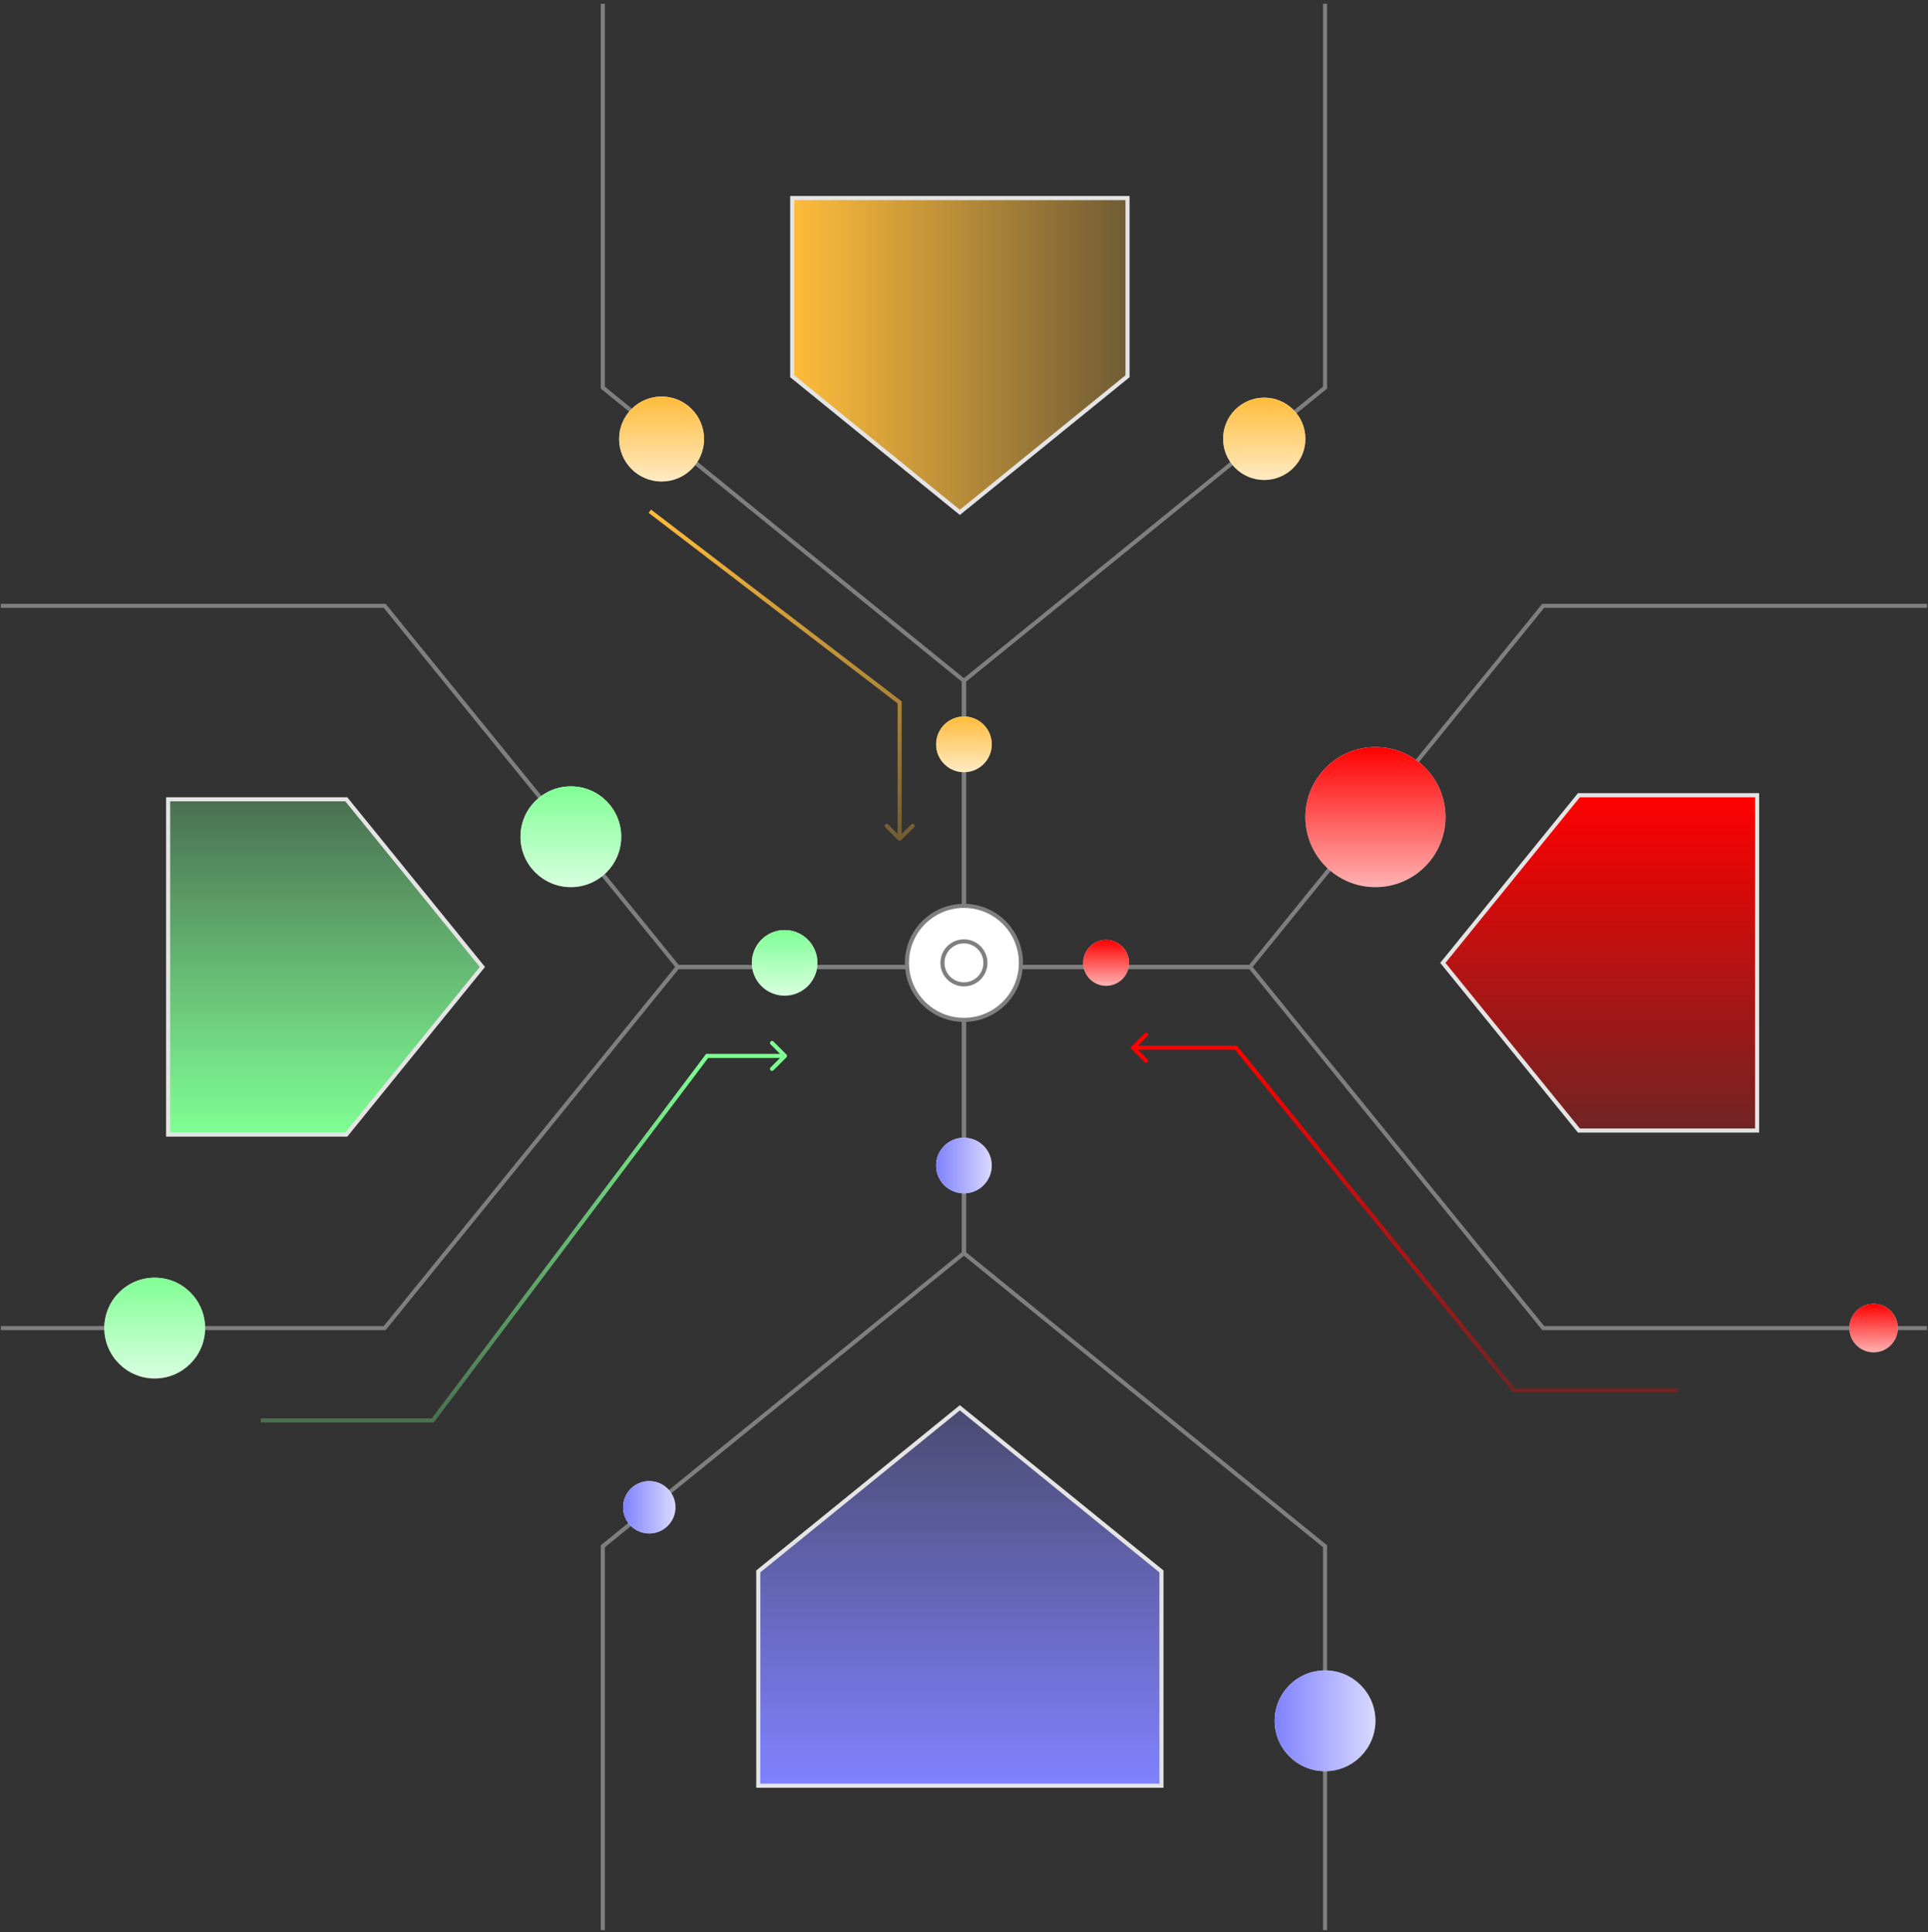
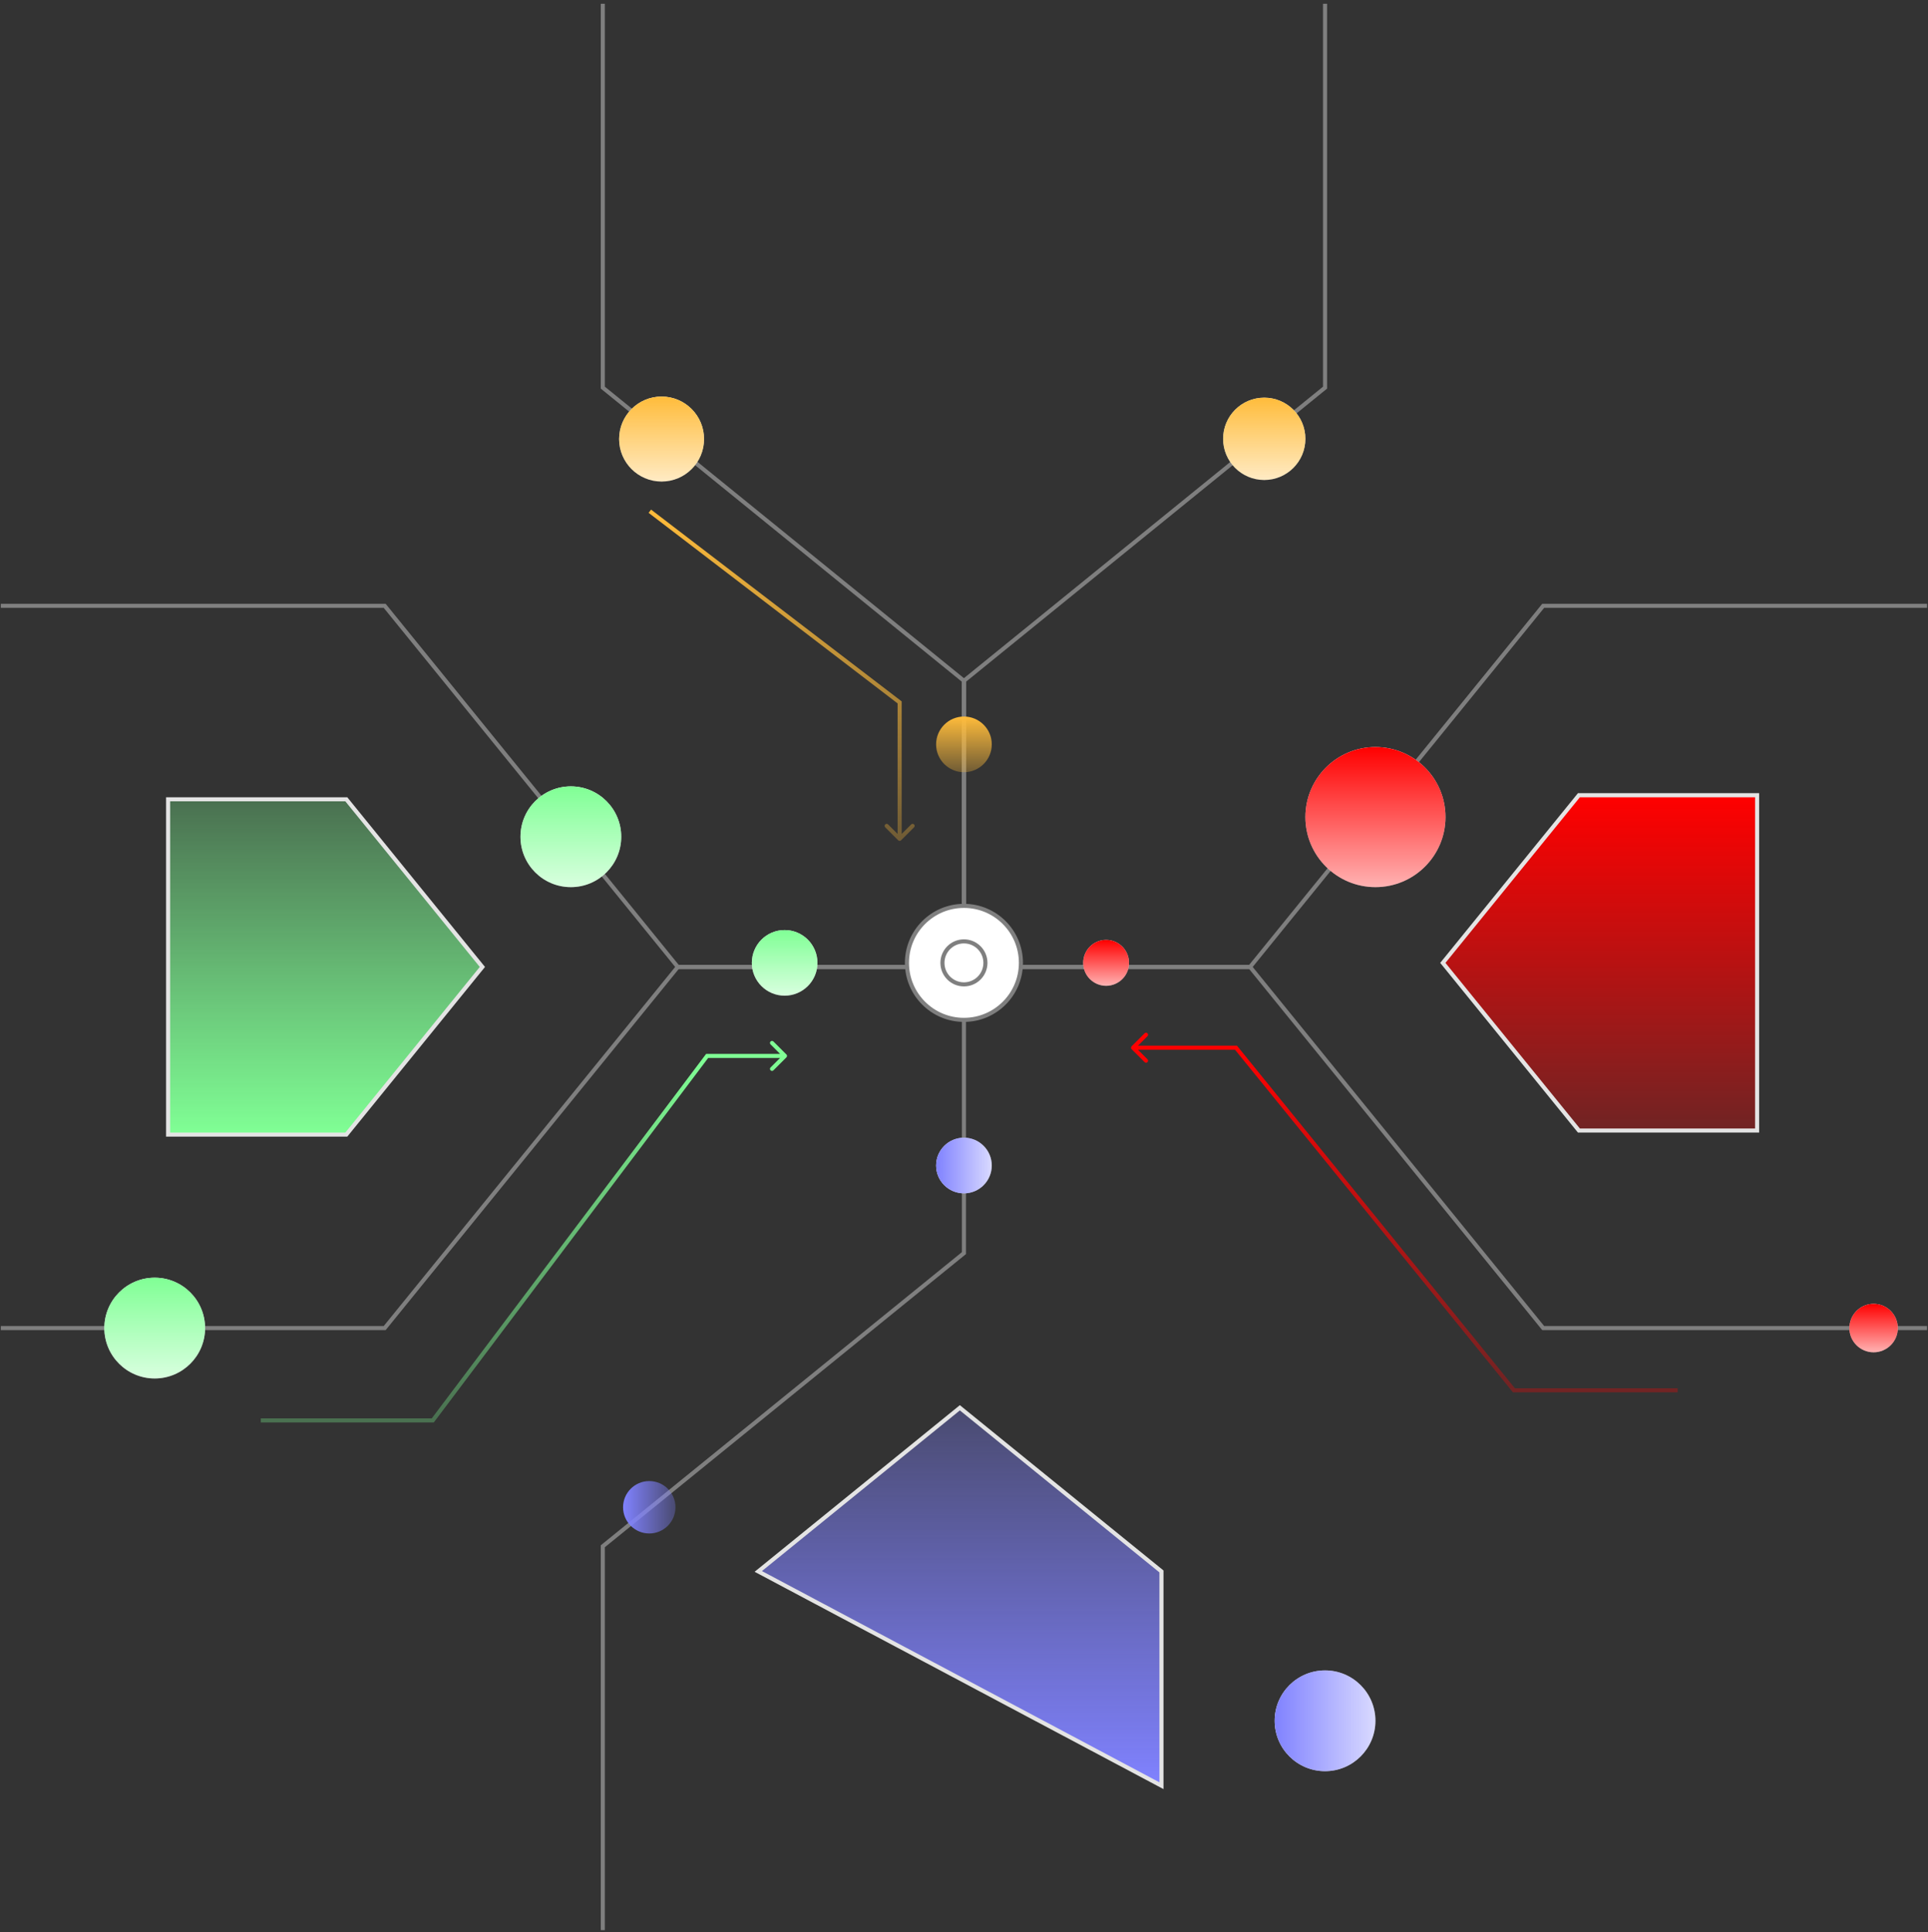
<svg xmlns="http://www.w3.org/2000/svg" width="473" height="474" viewBox="0 0 473 474" fill="none">
  <rect x="0" y="0" width="473" height="474" fill="#333333" stroke="none" />
  <path d="M0.203 148.614H94.371L166.283 237.207H236.483" stroke="#7F7F7F" />
  <path d="M472.766 325.8L378.598 325.8L306.685 237.207L236.485 237.207" stroke="#7F7F7F" />
  <path d="M0.203 325.8H94.371L166.283 237.207H236.483" stroke="#7F7F7F" />
  <path d="M84.959 278.335H41.242L41.242 196.077H84.959L118.344 237.206L84.959 278.335Z" fill="url(#paint0_linear_3558_125466)" stroke="#E4E4E4" />
  <path d="M387.357 195.078L431.074 195.078L431.074 277.336L387.357 277.336L353.973 236.207L387.357 195.078Z" fill="url(#paint1_linear_3558_125466)" stroke="#E4E4E4" />
  <path d="M472.766 148.614L378.598 148.614L306.685 237.207L236.485 237.207" stroke="#7F7F7F" />
  <path d="M147.891 473.488L147.891 379.32L236.484 307.408L236.484 237.208" stroke="#7F7F7F" />
  <path d="M325.078 0.926L325.078 95.094L236.485 167.006L236.485 237.206" stroke="#7F7F7F" />
-   <path d="M325.078 473.488L325.078 379.32L236.485 307.408L236.485 237.208" stroke="#7F7F7F" />
-   <path d="M284.941 385.492L284.941 438.059L186.031 438.059L186.031 385.492L235.486 345.348L284.941 385.492Z" fill="url(#paint2_linear_3558_125466)" stroke="#E4E4E4" />
-   <path d="M194.355 92.303L194.355 48.587L276.613 48.587L276.613 92.303L235.484 125.688L194.355 92.303Z" fill="url(#paint3_linear_3558_125466)" stroke="#E4E4E4" />
+   <path d="M284.941 385.492L284.941 438.059L186.031 385.492L235.486 345.348L284.941 385.492Z" fill="url(#paint2_linear_3558_125466)" stroke="#E4E4E4" />
  <path d="M147.891 0.926L147.891 95.094L236.484 167.006L236.484 237.206" stroke="#7F7F7F" />
  <path d="M220.711 172.307H221.211V172.06L221.015 171.91L220.711 172.307ZM220.357 206.136C220.553 206.331 220.869 206.331 221.064 206.136L224.246 202.954C224.442 202.759 224.442 202.442 224.246 202.247C224.051 202.051 223.735 202.051 223.539 202.247L220.711 205.075L217.883 202.247C217.687 202.051 217.371 202.051 217.175 202.247C216.98 202.442 216.98 202.759 217.175 202.954L220.357 206.136ZM159.122 125.806L220.407 172.704L221.015 171.91L159.73 125.011L159.122 125.806ZM220.211 172.307V205.782H221.211V172.307H220.211Z" fill="url(#paint4_linear_3558_125466)" />
  <path d="M106.176 348.446V348.946H106.425L106.575 348.747L106.176 348.446ZM173.49 259.03V258.53H173.241L173.091 258.729L173.49 259.03ZM192.933 259.384C193.128 259.188 193.128 258.872 192.933 258.676L189.751 255.494C189.555 255.299 189.239 255.299 189.044 255.494C188.848 255.69 188.848 256.006 189.044 256.202L191.872 259.03L189.044 261.858C188.848 262.054 188.848 262.37 189.044 262.566C189.239 262.761 189.555 262.761 189.751 262.566L192.933 259.384ZM63.98 348.946H106.176V347.946H63.98V348.946ZM106.575 348.747L173.89 259.331L173.091 258.729L105.776 348.145L106.575 348.747ZM173.49 259.53H192.579V258.53H173.49V259.53Z" fill="url(#paint5_linear_3558_125466)" />
  <path d="M371.411 341.057L371.023 341.372L371.173 341.557H371.411V341.057ZM303.234 257.021L303.622 256.705L303.472 256.521L303.234 256.521L303.234 257.021ZM277.623 256.667C277.428 256.862 277.428 257.179 277.623 257.374L280.805 260.556C281 260.751 281.317 260.751 281.512 260.556C281.707 260.361 281.707 260.044 281.512 259.849L278.684 257.021L281.512 254.192C281.707 253.997 281.707 253.68 281.512 253.485C281.317 253.29 281 253.29 280.805 253.485L277.623 256.667ZM411.582 340.557H371.411V341.557H411.582V340.557ZM371.799 340.742L303.622 256.705L302.845 257.336L371.023 341.372L371.799 340.742ZM303.234 256.521L277.977 256.521L277.977 257.521L303.234 257.521L303.234 256.521Z" fill="url(#paint6_linear_3558_125466)" />
  <circle cx="37.954" cy="325.8" r="12.36" fill="white" />
  <circle cx="140.048" cy="205.271" r="12.36" fill="white" />
  <circle cx="192.497" cy="236.207" r="8.048" fill="white" />
  <circle cx="192.497" cy="236.207" r="8.048" fill="url(#paint7_linear_3558_125466)" />
  <circle cx="236.484" cy="236.207" r="13.98" fill="white" stroke="#7F7F7F" />
  <circle cx="236.484" cy="236.207" r="5.273" fill="white" stroke="#7F7F7F" />
  <circle cx="271.365" cy="236.207" r="5.627" fill="white" />
  <circle cx="271.365" cy="236.207" r="5.627" fill="url(#paint8_linear_3558_125466)" />
-   <circle cx="159.287" cy="369.754" r="6.428" fill="white" />
  <circle cx="325.079" cy="422.133" r="12.36" fill="white" />
  <circle cx="337.44" cy="200.444" r="17.187" fill="white" />
  <circle cx="310.16" cy="107.653" r="10.094" fill="white" />
  <circle cx="459.653" cy="325.8" r="5.942" fill="white" />
  <circle cx="162.309" cy="107.705" r="10.422" fill="white" />
  <circle cx="37.954" cy="325.8" r="12.36" fill="url(#paint9_linear_3558_125466)" />
  <circle cx="140.048" cy="205.271" r="12.36" fill="url(#paint10_linear_3558_125466)" />
  <circle cx="236.485" cy="285.919" r="6.829" fill="white" />
  <circle cx="236.485" cy="285.919" r="6.829" fill="url(#paint11_linear_3558_125466)" />
-   <circle cx="236.485" cy="182.607" r="6.829" fill="white" />
  <circle cx="236.485" cy="182.607" r="6.829" fill="url(#paint12_linear_3558_125466)" />
  <circle cx="159.287" cy="369.754" r="6.428" fill="url(#paint13_linear_3558_125466)" />
  <circle cx="325.079" cy="422.133" r="12.36" fill="url(#paint14_linear_3558_125466)" />
  <circle cx="337.44" cy="200.444" r="17.187" fill="url(#paint15_linear_3558_125466)" />
  <circle cx="310.16" cy="107.653" r="10.094" fill="url(#paint16_linear_3558_125466)" />
  <circle cx="459.653" cy="325.8" r="5.942" fill="url(#paint17_linear_3558_125466)" />
  <circle cx="162.309" cy="107.705" r="10.422" fill="url(#paint18_linear_3558_125466)" />
  <defs>
    <linearGradient id="paint0_linear_3558_125466" x1="79.793" y1="278.335" x2="79.793" y2="196.077" gradientUnits="userSpaceOnUse">
      <stop stop-color="#80FF95" />
      <stop offset="1" stop-color="#80FF95" stop-opacity="0.3" />
    </linearGradient>
    <linearGradient id="paint1_linear_3558_125466" x1="392.523" y1="195.078" x2="392.523" y2="277.336" gradientUnits="userSpaceOnUse">
      <stop stop-color="#FF0000" />
      <stop offset="1" stop-color="#FF0000" stop-opacity="0.3" />
    </linearGradient>
    <linearGradient id="paint2_linear_3558_125466" x1="235.486" y1="438.059" x2="235.486" y2="345.348" gradientUnits="userSpaceOnUse">
      <stop stop-color="#8082FF" />
      <stop offset="1" stop-color="#8082FF" stop-opacity="0.3" />
    </linearGradient>
    <linearGradient id="paint3_linear_3558_125466" x1="194.355" y1="87.138" x2="276.613" y2="87.137" gradientUnits="userSpaceOnUse">
      <stop stop-color="#FFBC3B" />
      <stop offset="1" stop-color="#FFBC3B" stop-opacity="0.3" />
    </linearGradient>
    <linearGradient id="paint4_linear_3558_125466" x1="190.068" y1="125.408" x2="190.068" y2="205.782" gradientUnits="userSpaceOnUse">
      <stop stop-color="#FFBC3B" />
      <stop offset="1" stop-color="#FFBC3B" stop-opacity="0.3" />
    </linearGradient>
    <linearGradient id="paint5_linear_3558_125466" x1="128.28" y1="259.03" x2="128.28" y2="348.446" gradientUnits="userSpaceOnUse">
      <stop stop-color="#80FF95" />
      <stop offset="1" stop-color="#80FF95" stop-opacity="0.3" />
    </linearGradient>
    <linearGradient id="paint6_linear_3558_125466" x1="344.779" y1="257.021" x2="344.779" y2="341.057" gradientUnits="userSpaceOnUse">
      <stop stop-color="#FF0000" />
      <stop offset="1" stop-color="#FF0000" stop-opacity="0.3" />
    </linearGradient>
    <linearGradient id="paint7_linear_3558_125466" x1="192.497" y1="228.16" x2="192.497" y2="244.255" gradientUnits="userSpaceOnUse">
      <stop stop-color="#80FF95" />
      <stop offset="1" stop-color="#80FF95" stop-opacity="0.3" />
    </linearGradient>
    <linearGradient id="paint8_linear_3558_125466" x1="271.365" y1="230.58" x2="271.365" y2="241.834" gradientUnits="userSpaceOnUse">
      <stop stop-color="#FF0000" />
      <stop offset="1" stop-color="#FF0000" stop-opacity="0.3" />
    </linearGradient>
    <linearGradient id="paint9_linear_3558_125466" x1="37.954" y1="313.44" x2="37.954" y2="338.161" gradientUnits="userSpaceOnUse">
      <stop stop-color="#80FF95" />
      <stop offset="1" stop-color="#80FF95" stop-opacity="0.3" />
    </linearGradient>
    <linearGradient id="paint10_linear_3558_125466" x1="140.048" y1="192.91" x2="140.048" y2="217.631" gradientUnits="userSpaceOnUse">
      <stop stop-color="#80FF95" />
      <stop offset="1" stop-color="#80FF95" stop-opacity="0.3" />
    </linearGradient>
    <linearGradient id="paint11_linear_3558_125466" x1="229.656" y1="285.919" x2="243.314" y2="285.919" gradientUnits="userSpaceOnUse">
      <stop stop-color="#8082FF" />
      <stop offset="1" stop-color="#8082FF" stop-opacity="0.3" />
    </linearGradient>
    <linearGradient id="paint12_linear_3558_125466" x1="236.485" y1="175.778" x2="236.485" y2="189.435" gradientUnits="userSpaceOnUse">
      <stop stop-color="#FFBC3B" />
      <stop offset="1" stop-color="#FFBC3B" stop-opacity="0.3" />
    </linearGradient>
    <linearGradient id="paint13_linear_3558_125466" x1="152.859" y1="369.754" x2="165.715" y2="369.754" gradientUnits="userSpaceOnUse">
      <stop stop-color="#8082FF" />
      <stop offset="1" stop-color="#8082FF" stop-opacity="0.3" />
    </linearGradient>
    <linearGradient id="paint14_linear_3558_125466" x1="312.719" y1="422.133" x2="337.439" y2="422.133" gradientUnits="userSpaceOnUse">
      <stop stop-color="#8082FF" />
      <stop offset="1" stop-color="#8082FF" stop-opacity="0.3" />
    </linearGradient>
    <linearGradient id="paint15_linear_3558_125466" x1="337.44" y1="183.258" x2="337.44" y2="217.631" gradientUnits="userSpaceOnUse">
      <stop stop-color="#FF0000" />
      <stop offset="1" stop-color="#FF0000" stop-opacity="0.3" />
    </linearGradient>
    <linearGradient id="paint16_linear_3558_125466" x1="310.16" y1="97.56" x2="310.16" y2="117.747" gradientUnits="userSpaceOnUse">
      <stop stop-color="#FFBC3B" />
      <stop offset="1" stop-color="#FFBC3B" stop-opacity="0.3" />
    </linearGradient>
    <linearGradient id="paint17_linear_3558_125466" x1="459.653" y1="319.858" x2="459.653" y2="331.743" gradientUnits="userSpaceOnUse">
      <stop stop-color="#FF0000" />
      <stop offset="1" stop-color="#FF0000" stop-opacity="0.3" />
    </linearGradient>
    <linearGradient id="paint18_linear_3558_125466" x1="162.309" y1="97.283" x2="162.309" y2="118.127" gradientUnits="userSpaceOnUse">
      <stop stop-color="#FFBC3B" />
      <stop offset="1" stop-color="#FFBC3B" stop-opacity="0.3" />
    </linearGradient>
  </defs>
</svg>